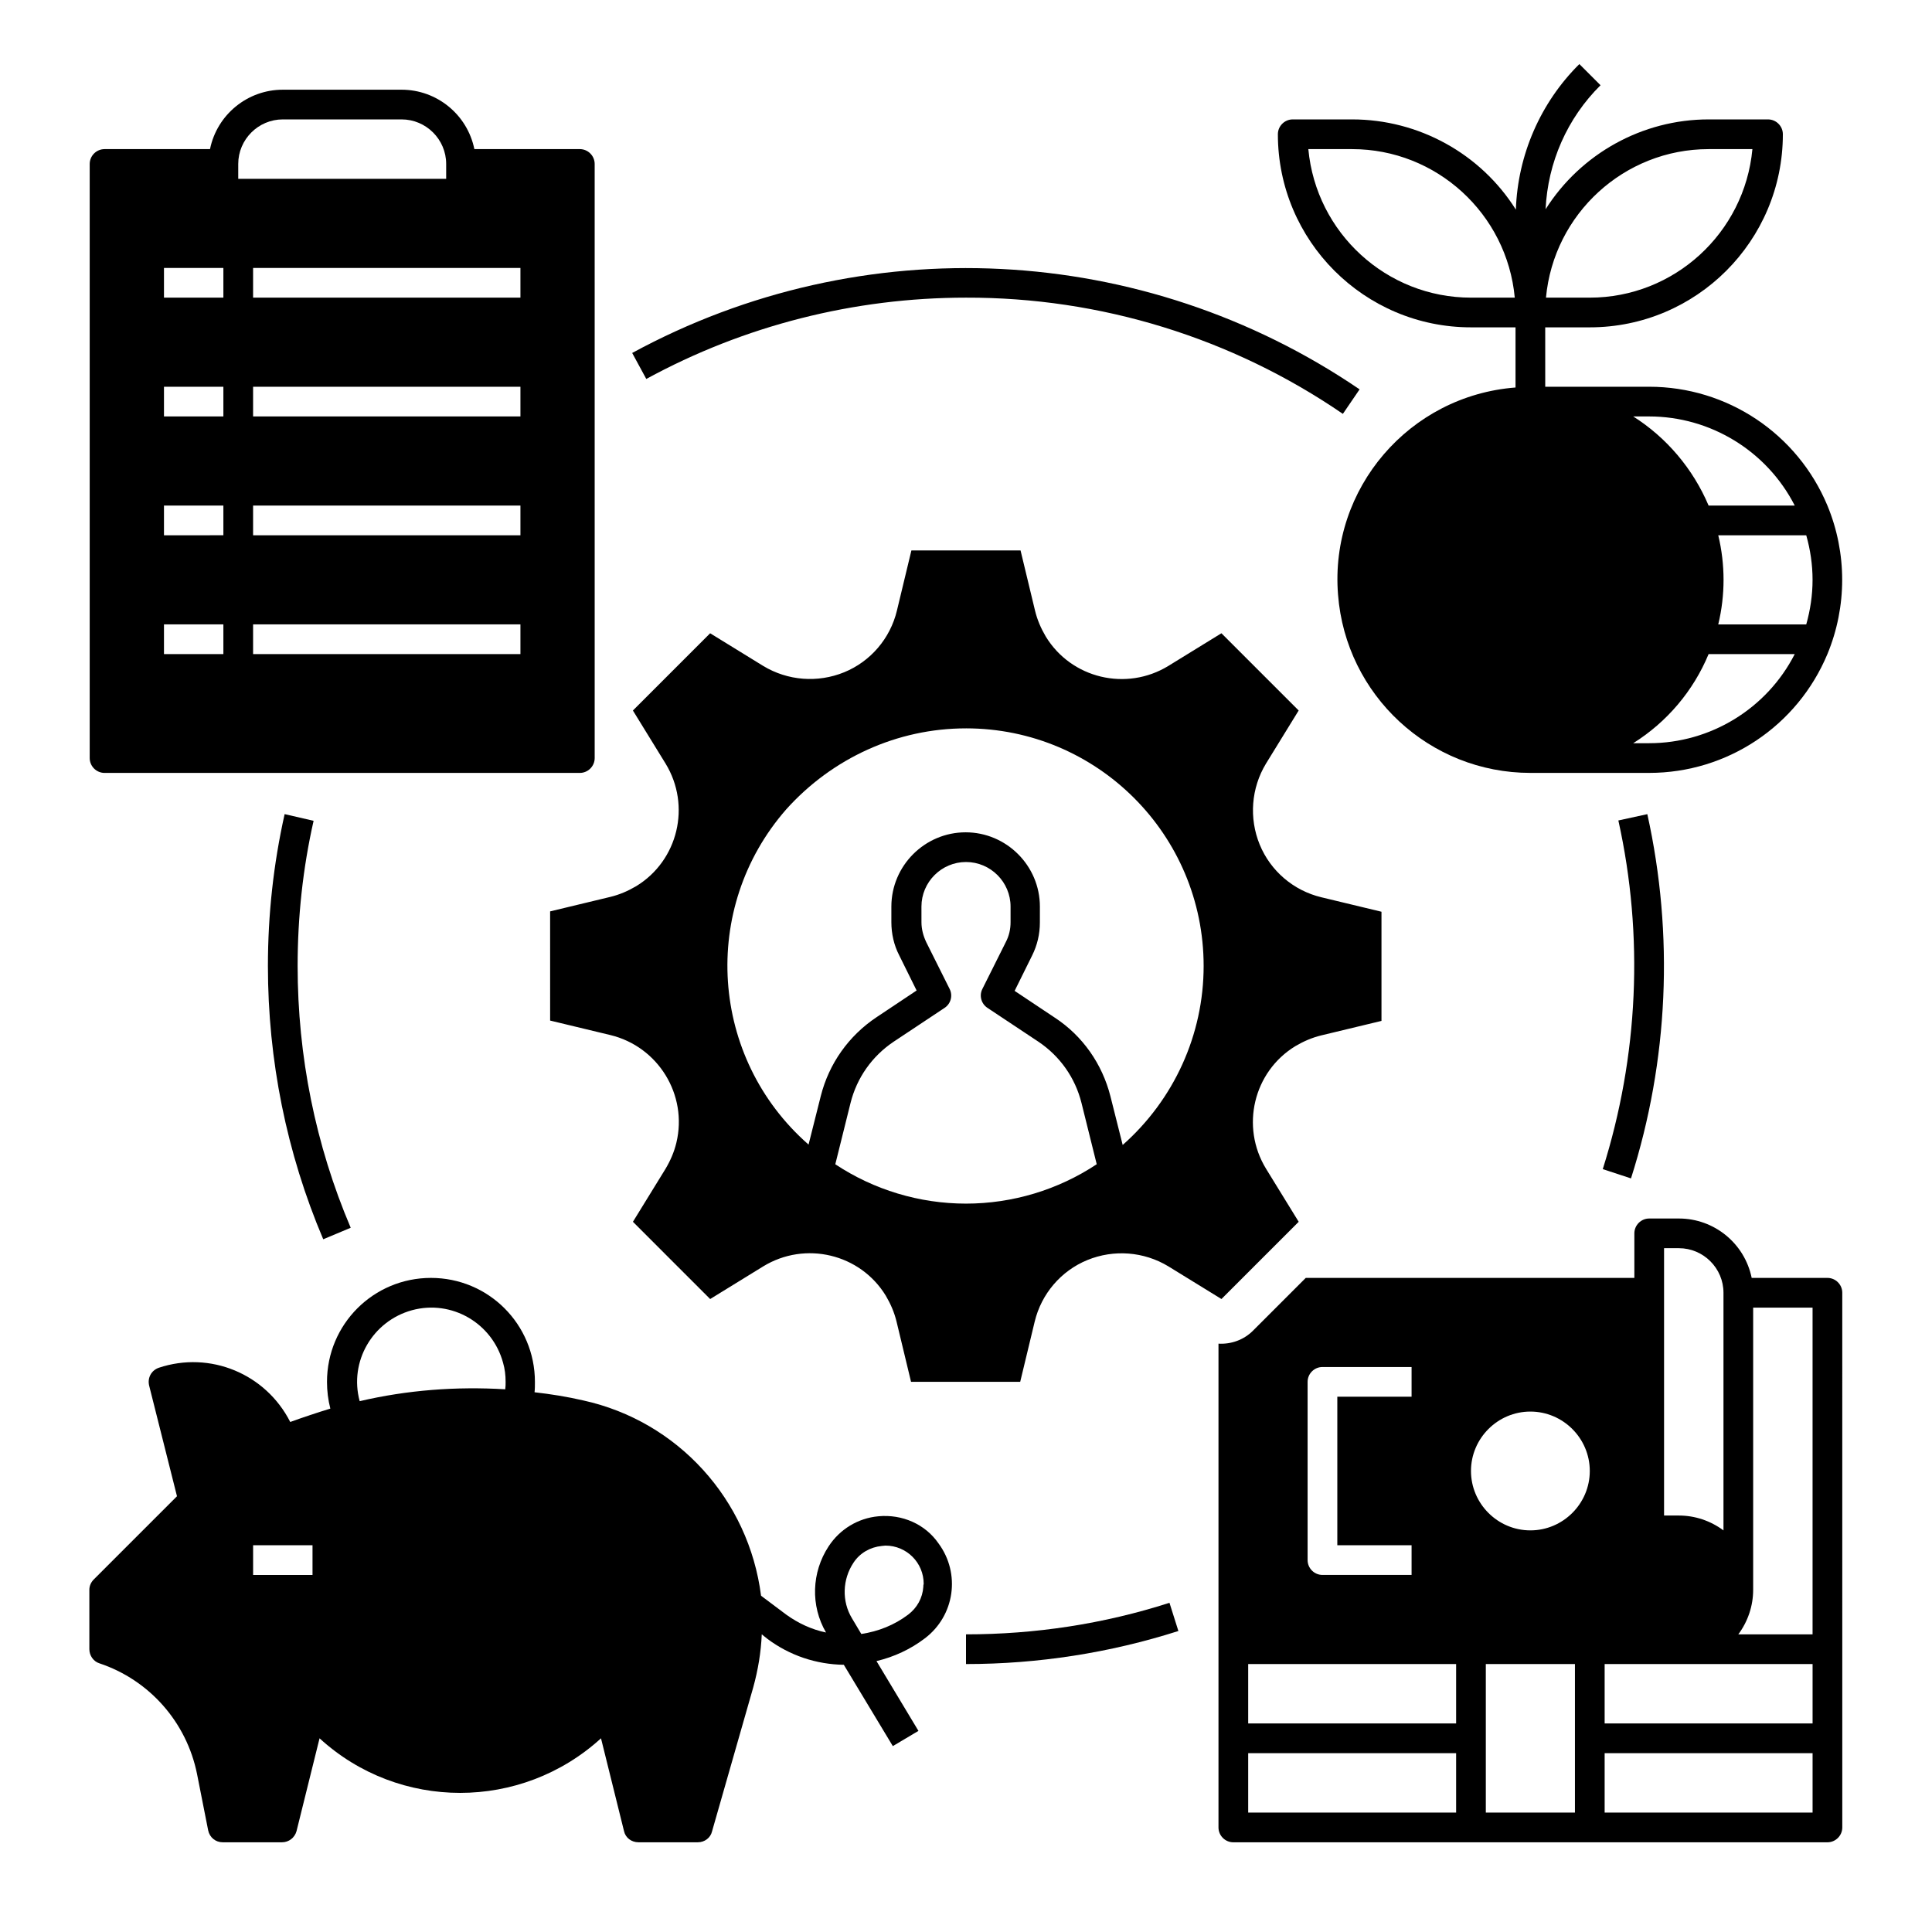
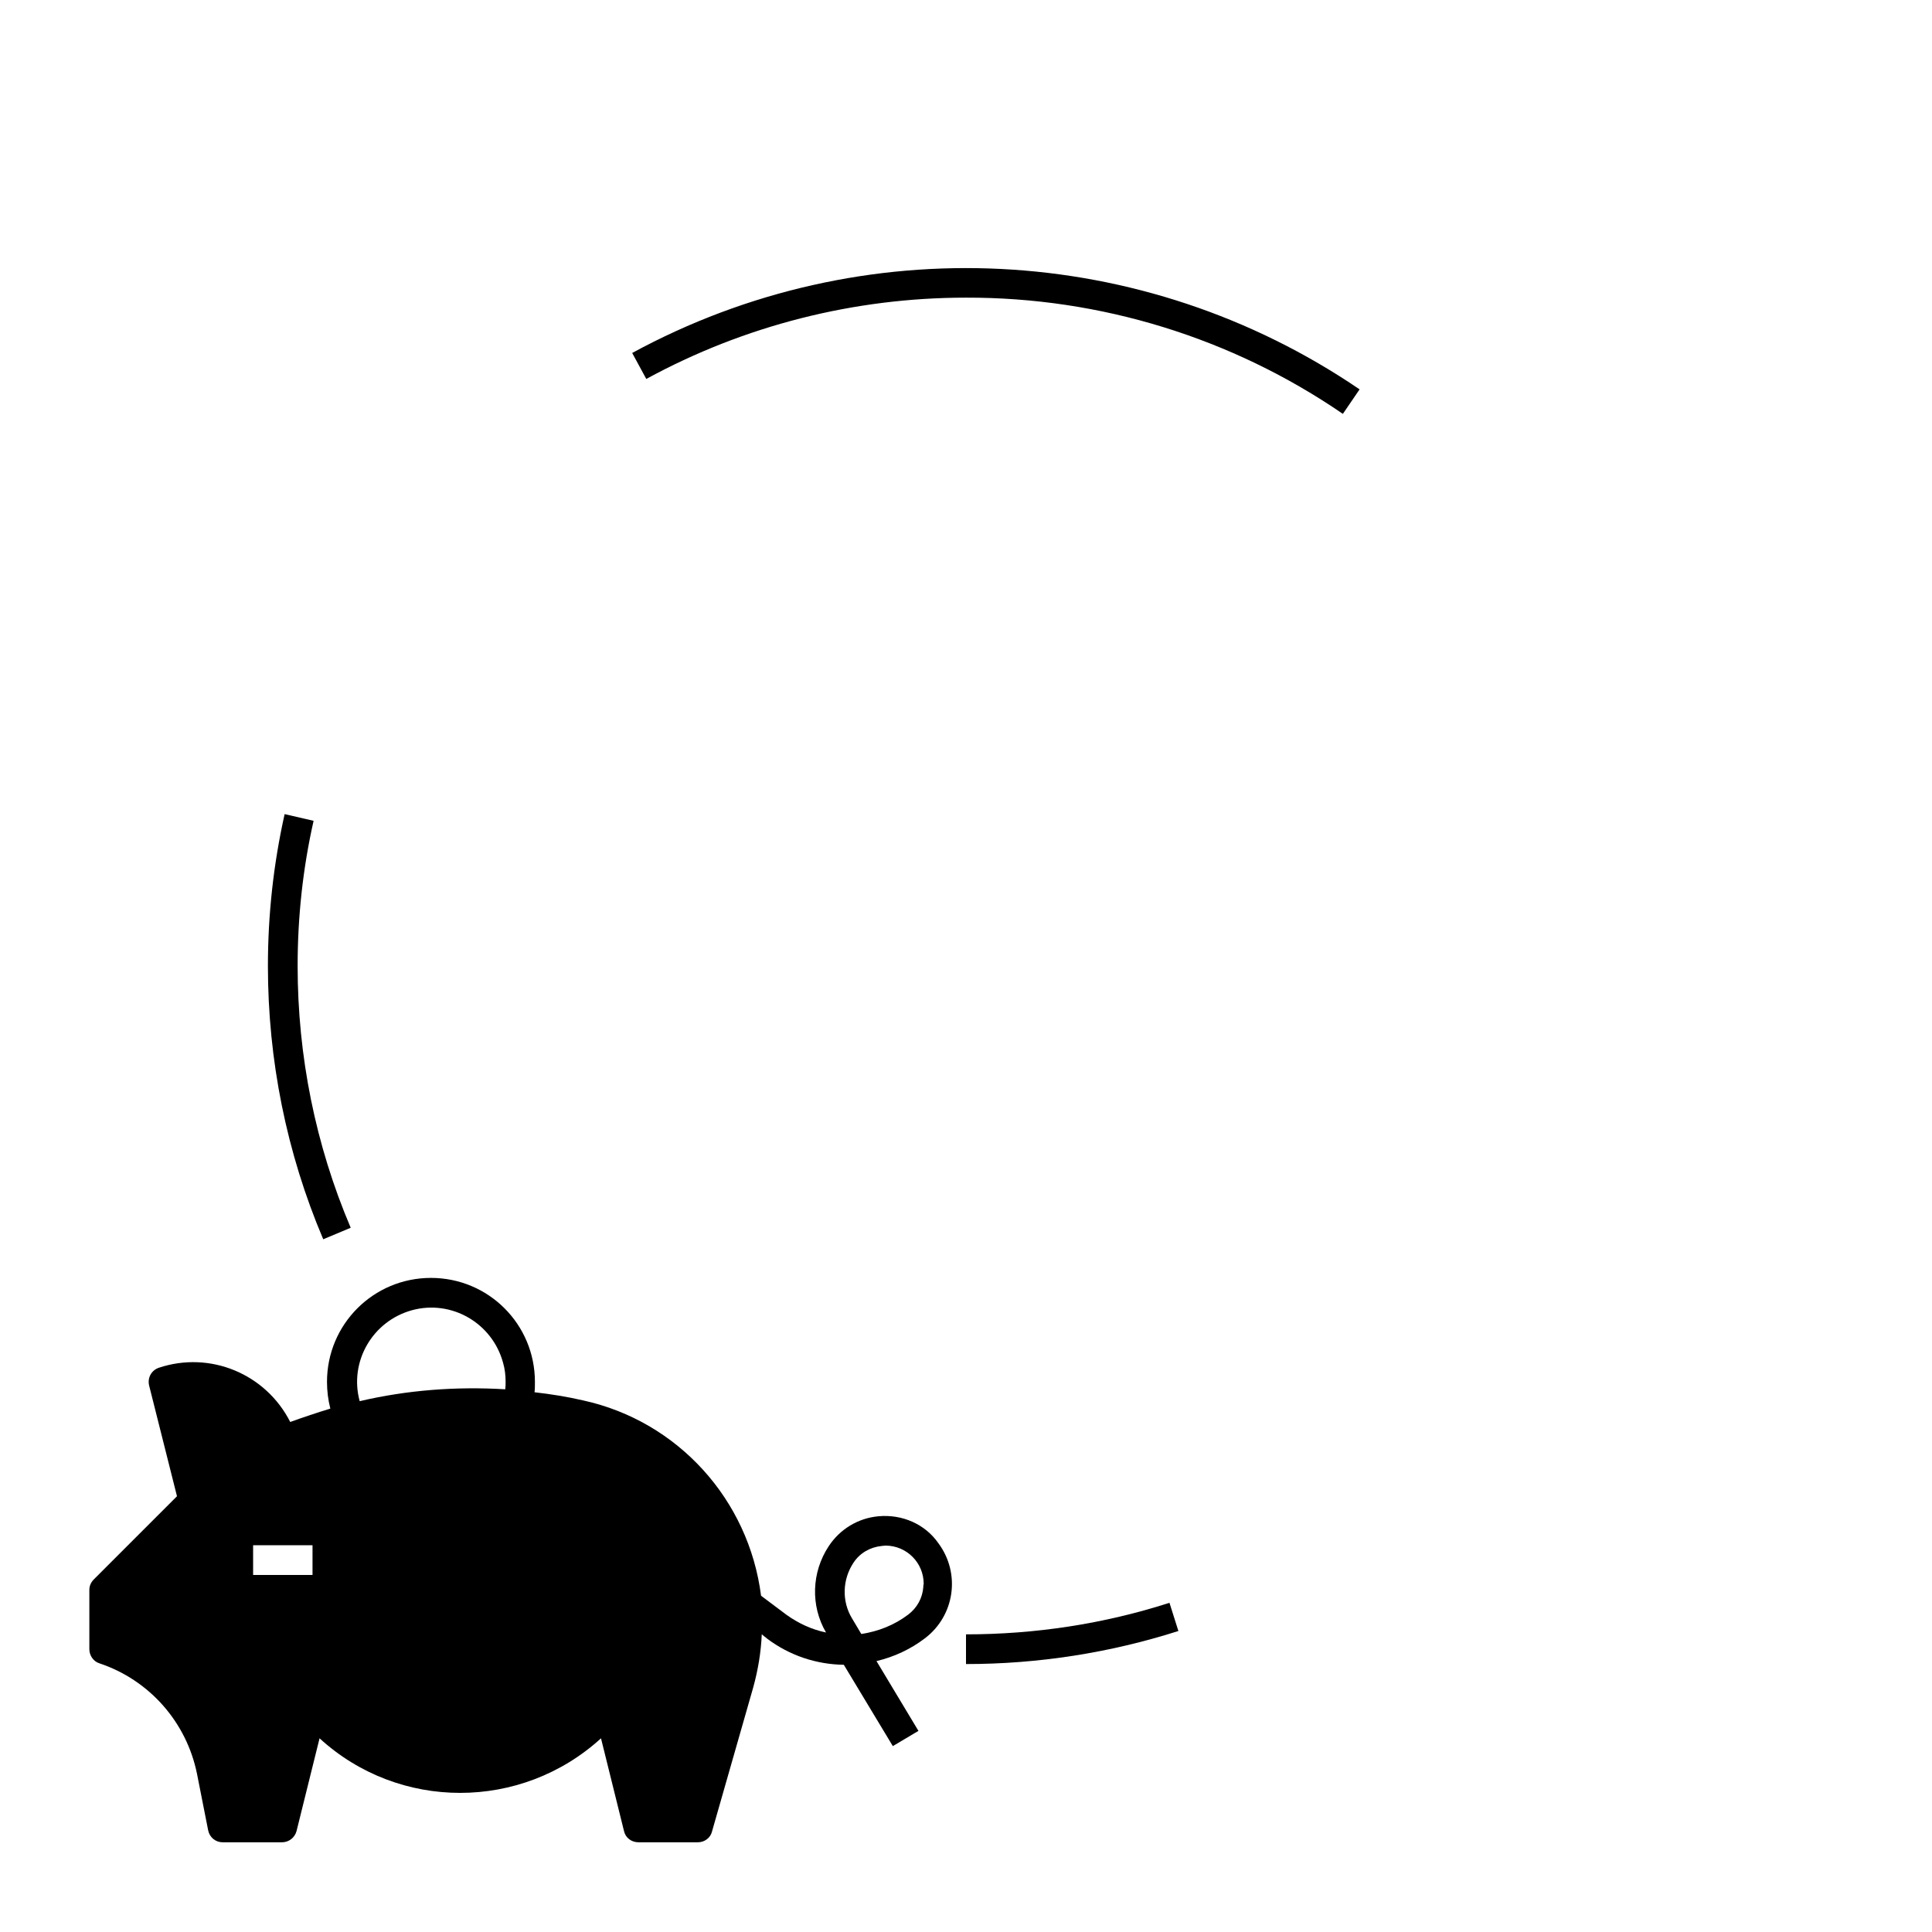
<svg xmlns="http://www.w3.org/2000/svg" fill="#000000" width="800px" height="800px" version="1.1" viewBox="144 144 512 512">
  <g>
-     <path d="m289.79 414.46 15.941 3.836c12.695 3.051 20.566 15.844 17.516 28.535-0.59 2.461-1.574 4.723-2.856 6.887l-8.66 14.07 20.469 20.469 14.07-8.66c11.121-6.789 25.684-3.344 32.473 7.773 1.277 2.164 2.262 4.43 2.856 6.887l3.836 15.941h28.93l3.836-15.941c1.77-7.379 6.988-13.48 13.973-16.336 6.988-2.856 14.957-2.262 21.453 1.672l14.07 8.66 20.469-20.469-8.66-14.07c-6.789-11.121-3.344-25.684 7.773-32.473 2.164-1.277 4.43-2.262 6.887-2.856l15.941-3.836v-28.93l-15.941-3.836c-7.379-1.77-13.48-6.988-16.336-13.973-2.856-6.988-2.262-14.957 1.672-21.453l8.66-14.07-20.469-20.469-14.07 8.66c-11.121 6.789-25.684 3.344-32.473-7.773-1.277-2.164-2.262-4.43-2.856-6.887l-3.836-15.941h-28.93l-3.836 15.941c-1.77 7.379-6.988 13.48-13.973 16.336-6.988 2.856-14.957 2.262-21.453-1.672l-14.07-8.66-20.469 20.469 8.66 14.07c6.789 11.121 3.344 25.684-7.773 32.473-2.164 1.277-4.43 2.262-6.887 2.856l-15.941 3.836zm110.21 48.512c-12.301 0-24.402-3.641-34.637-10.43l4.035-16.234c1.672-6.691 5.707-12.398 11.414-16.234l13.48-8.953c1.672-1.082 2.262-3.246 1.379-5.019l-6.199-12.398c-0.789-1.672-1.277-3.445-1.277-5.312l-0.004-4.141c0-6.496 5.312-11.809 11.809-11.809s11.809 5.312 11.809 11.809v4.133c0 1.871-0.395 3.641-1.277 5.312l-6.199 12.398c-0.887 1.77-0.297 3.938 1.379 5.019l13.48 8.953c5.707 3.836 9.742 9.543 11.414 16.234l4.035 16.234c-10.238 6.793-22.344 10.438-34.641 10.438zm0-125.95c34.734 0 62.977 28.141 62.977 62.977 0 18.203-7.871 35.426-21.453 47.43l-3.246-12.891c-2.164-8.562-7.379-16.039-14.762-20.859l-10.629-7.086 4.625-9.348c1.379-2.754 2.066-5.707 2.066-8.758l0.004-4.234c0-10.824-8.855-19.68-19.68-19.68-10.824 0-19.68 8.855-19.68 19.68v4.133c0 3.051 0.688 6.102 2.066 8.758l4.625 9.348-10.629 7.086c-7.379 4.922-12.594 12.301-14.762 20.859l-3.246 12.891c-26.176-22.926-28.832-62.68-5.902-88.855 12.199-13.578 29.418-21.449 47.625-21.449z" />
    <path d="m376.78 545.83c-5.41 0.492-10.234 3.445-13.188 7.969-4.527 6.887-4.82 15.742-0.688 22.828-3.836-0.789-7.379-2.461-10.527-4.723l-6.691-5.019c-3.246-25.484-22.043-46.25-47.133-51.758-4.231-0.984-8.562-1.672-12.891-2.164 0.098-0.887 0.098-1.77 0.098-2.754 0-15.254-12.301-27.551-27.551-27.551-15.254 0-27.551 12.301-27.551 27.551 0 2.363 0.297 4.82 0.887 7.086-3.543 1.082-7.086 2.262-10.629 3.543-6.496-12.793-21.254-18.895-34.832-14.367-1.969 0.688-3.051 2.656-2.559 4.723l7.379 29.324-22.043 22.043c-0.789 0.789-1.18 1.77-1.18 2.754v15.742c0 1.672 1.082 3.246 2.656 3.738 13.285 4.43 23.125 15.645 25.879 29.324l2.953 14.957c0.395 1.871 1.969 3.148 3.836 3.148h15.742c1.77 0 3.344-1.18 3.836-2.953l6.102-24.602c21.059 19.285 53.43 19.285 74.586 0l6.102 24.602c0.395 1.77 1.969 2.953 3.836 2.953h15.742c1.77 0 3.344-1.18 3.738-2.856l10.922-38.18c1.277-4.625 2.066-9.348 2.262-14.07l1.477 1.18c5.902 4.43 12.988 6.789 20.27 6.887l12.988 21.551 6.789-4.035-11.121-18.5c4.625-1.082 9.055-3.148 12.793-6.004 7.969-6.004 9.543-17.219 3.641-25.191-3.531-5.109-9.633-7.766-15.93-7.176zm-149.96 15.547h-15.742v-7.871h15.742zm12.5-46.051c-2.856-10.527 3.445-21.254 13.875-24.109 10.527-2.856 21.254 3.445 24.109 13.875 0.492 1.672 0.688 3.344 0.688 5.117 0 0.688 0 1.277-0.098 1.969-12.992-0.789-25.98 0.195-38.574 3.148zm149.37 49.199c-0.195 2.953-1.672 5.609-4.035 7.379-3.641 2.754-7.871 4.43-12.398 5.117l-2.461-4.133c-2.754-4.527-2.559-10.332 0.395-14.762 1.672-2.559 4.43-4.133 7.477-4.43 0.297 0 0.688-0.098 0.984-0.098 5.609 0 10.137 4.527 10.137 10.137-0.098 0.297-0.098 0.496-0.098 0.789z" />
-     <path d="m533.82 230.75h11.809v15.941c-28.141 2.164-49.297 26.766-47.035 54.906 2.066 26.668 24.305 47.23 50.973 47.23h31.488c20.664 0 39.262-12.398 47.23-31.488 5.215-12.594 5.215-26.766 0-39.359-7.969-19.09-26.566-31.488-47.23-31.488h-27.551l-0.004-15.742h11.809c28.242 0 51.168-22.926 51.168-51.168 0-2.164-1.77-3.938-3.938-3.938h-15.742c-17.516 0-33.852 9.055-43.199 23.812 0.59-12.398 5.707-24.109 14.562-32.867l-5.609-5.609c-10.332 10.234-16.336 24.109-16.828 38.574-9.344-14.855-25.777-23.91-43.391-23.91h-15.742c-2.164 0-3.938 1.77-3.938 3.938 0 28.242 22.926 51.168 51.168 51.168zm90.527 66.914c0 4.035-0.59 7.969-1.672 11.809h-23.32c1.871-7.773 1.871-15.844 0-23.617h23.32c1.082 3.836 1.672 7.773 1.672 11.809zm-43.297 43.293h-4.231c8.953-5.609 15.941-13.875 19.977-23.617h22.828c-7.383 14.469-22.336 23.617-38.574 23.617zm38.574-62.977h-22.828c-4.133-9.742-11.121-18.008-19.977-23.617h4.231c16.238 0.004 31.191 9.152 38.574 23.617zm-22.828-94.461h11.609c-2.066 22.238-20.762 39.359-43.098 39.359h-11.609c2.062-22.238 20.758-39.359 43.098-39.359zm-94.465 0c22.336 0 41.031 17.121 43.098 39.359h-11.609c-22.336 0-41.031-17.121-43.098-39.359z" />
    <path d="m219.43 359.75c-2.953 13.188-4.43 26.668-4.43 40.246 0 24.895 4.922 49.496 14.66 72.422l7.281-3.051c-9.344-21.945-14.066-45.559-14.066-69.371 0-12.988 1.379-25.879 4.231-38.473z" />
    <path d="m400 577.12v7.871c19.09 0 38.082-2.953 56.285-8.758l-2.363-7.477c-17.418 5.609-35.621 8.363-53.922 8.363z" />
-     <path d="m576.23 456.29c9.938-31.191 11.414-64.551 4.328-96.531l-7.676 1.672c6.789 30.602 5.312 62.484-4.133 92.398z" />
    <path d="m400 222.88c35.621-0.098 70.453 10.629 99.875 30.801l4.43-6.496c-57.371-39.066-131.76-42.805-192.77-9.645l3.738 6.887c25.98-14.168 55.105-21.547 84.727-21.547z" />
-     <path d="m171.71 348.83h125.95c2.164 0 3.938-1.77 3.938-3.938l-0.004-157.44c0-2.164-1.77-3.938-3.938-3.938h-27.945c-1.871-9.152-9.938-15.742-19.285-15.742h-31.488c-9.348 0-17.418 6.594-19.285 15.742l-27.945 0.004c-2.164 0-3.938 1.77-3.938 3.938v157.44c0 2.16 1.773 3.934 3.938 3.934zm110.21-31.488h-70.848v-7.871h70.848zm0-31.488h-70.848v-7.871h70.848zm0-31.488h-70.848v-7.871h70.848zm0-39.359v7.871h-70.848v-7.871zm-74.785-27.555c0-6.496 5.312-11.809 11.809-11.809h31.488c6.496 0 11.809 5.312 11.809 11.809v3.938h-55.105zm-19.68 27.555h15.742v7.871h-15.742zm0 31.484h15.742v7.871l-15.742 0.004zm0 31.488h15.742v7.871l-15.742 0.004zm0 31.488h15.742v7.871l-15.742 0.004z" />
-     <path d="m628.29 482.66h-20.074c-1.871-9.152-9.938-15.742-19.285-15.742h-7.871c-2.164 0-3.938 1.77-3.938 3.938v11.809h-87.086l-13.973 13.973c-2.461 2.461-5.805 3.641-9.152 3.445v128.21c0 2.164 1.77 3.938 3.938 3.938h157.44c2.164 0 3.938-1.77 3.938-3.938l-0.004-141.7c0-2.164-1.77-3.934-3.934-3.934zm-19.684 82.656v-74.785h15.742v86.594h-19.68c2.562-3.445 3.938-7.578 3.938-11.809zm-23.613-90.531h3.938c6.496 0 11.809 5.312 11.809 11.809v62.977c-3.445-2.559-7.578-3.938-11.809-3.938h-3.938zm39.359 110.21v15.742h-55.105v-15.742zm-86.594 0h23.617v39.359h-23.617zm11.809-66.914c8.66 0 15.742 7.086 15.742 15.742 0 8.66-7.086 15.742-15.742 15.742-8.66 0-15.742-7.086-15.742-15.742s7.082-15.742 15.742-15.742zm-59.039-7.871c0-2.164 1.77-3.938 3.938-3.938h23.617v7.871h-19.68v39.359h19.68v7.871h-23.617c-2.164 0-3.938-1.77-3.938-3.938zm39.359 74.785v15.742h-55.105v-15.742zm-55.105 23.613h55.105v15.742h-55.105zm94.465 15.746v-15.742h55.105v15.742z" />
  </g>
</svg>